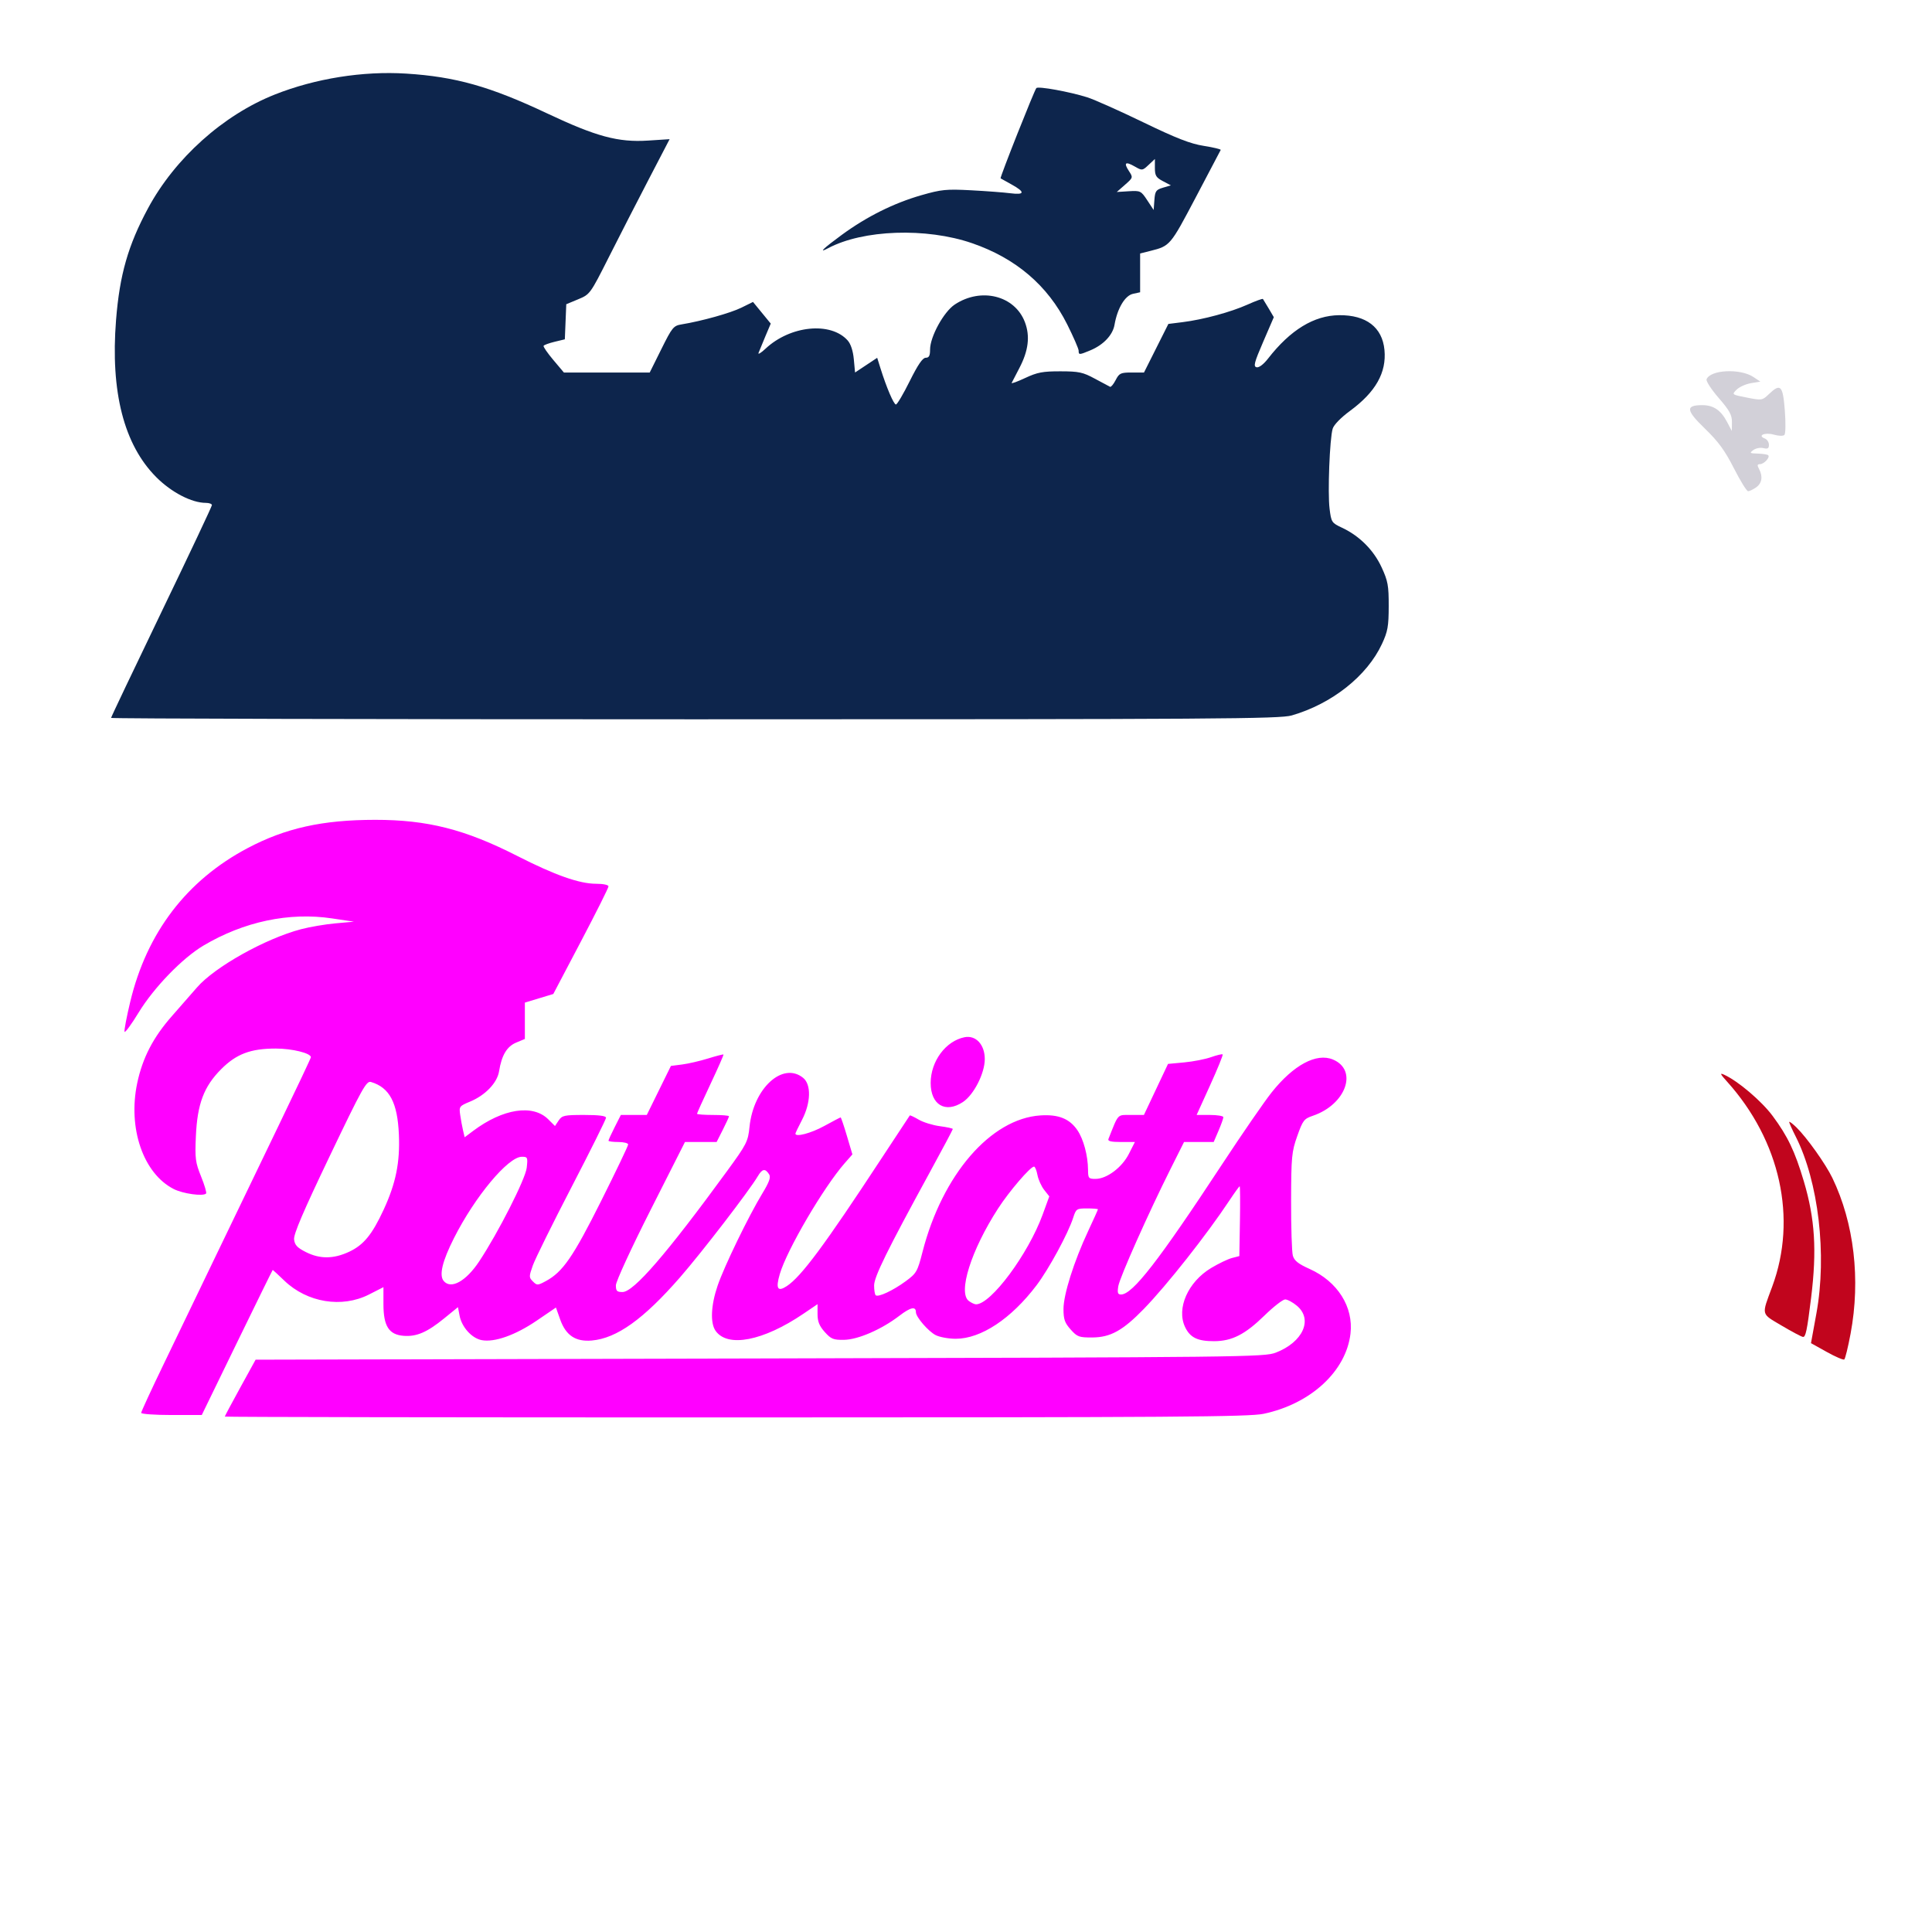
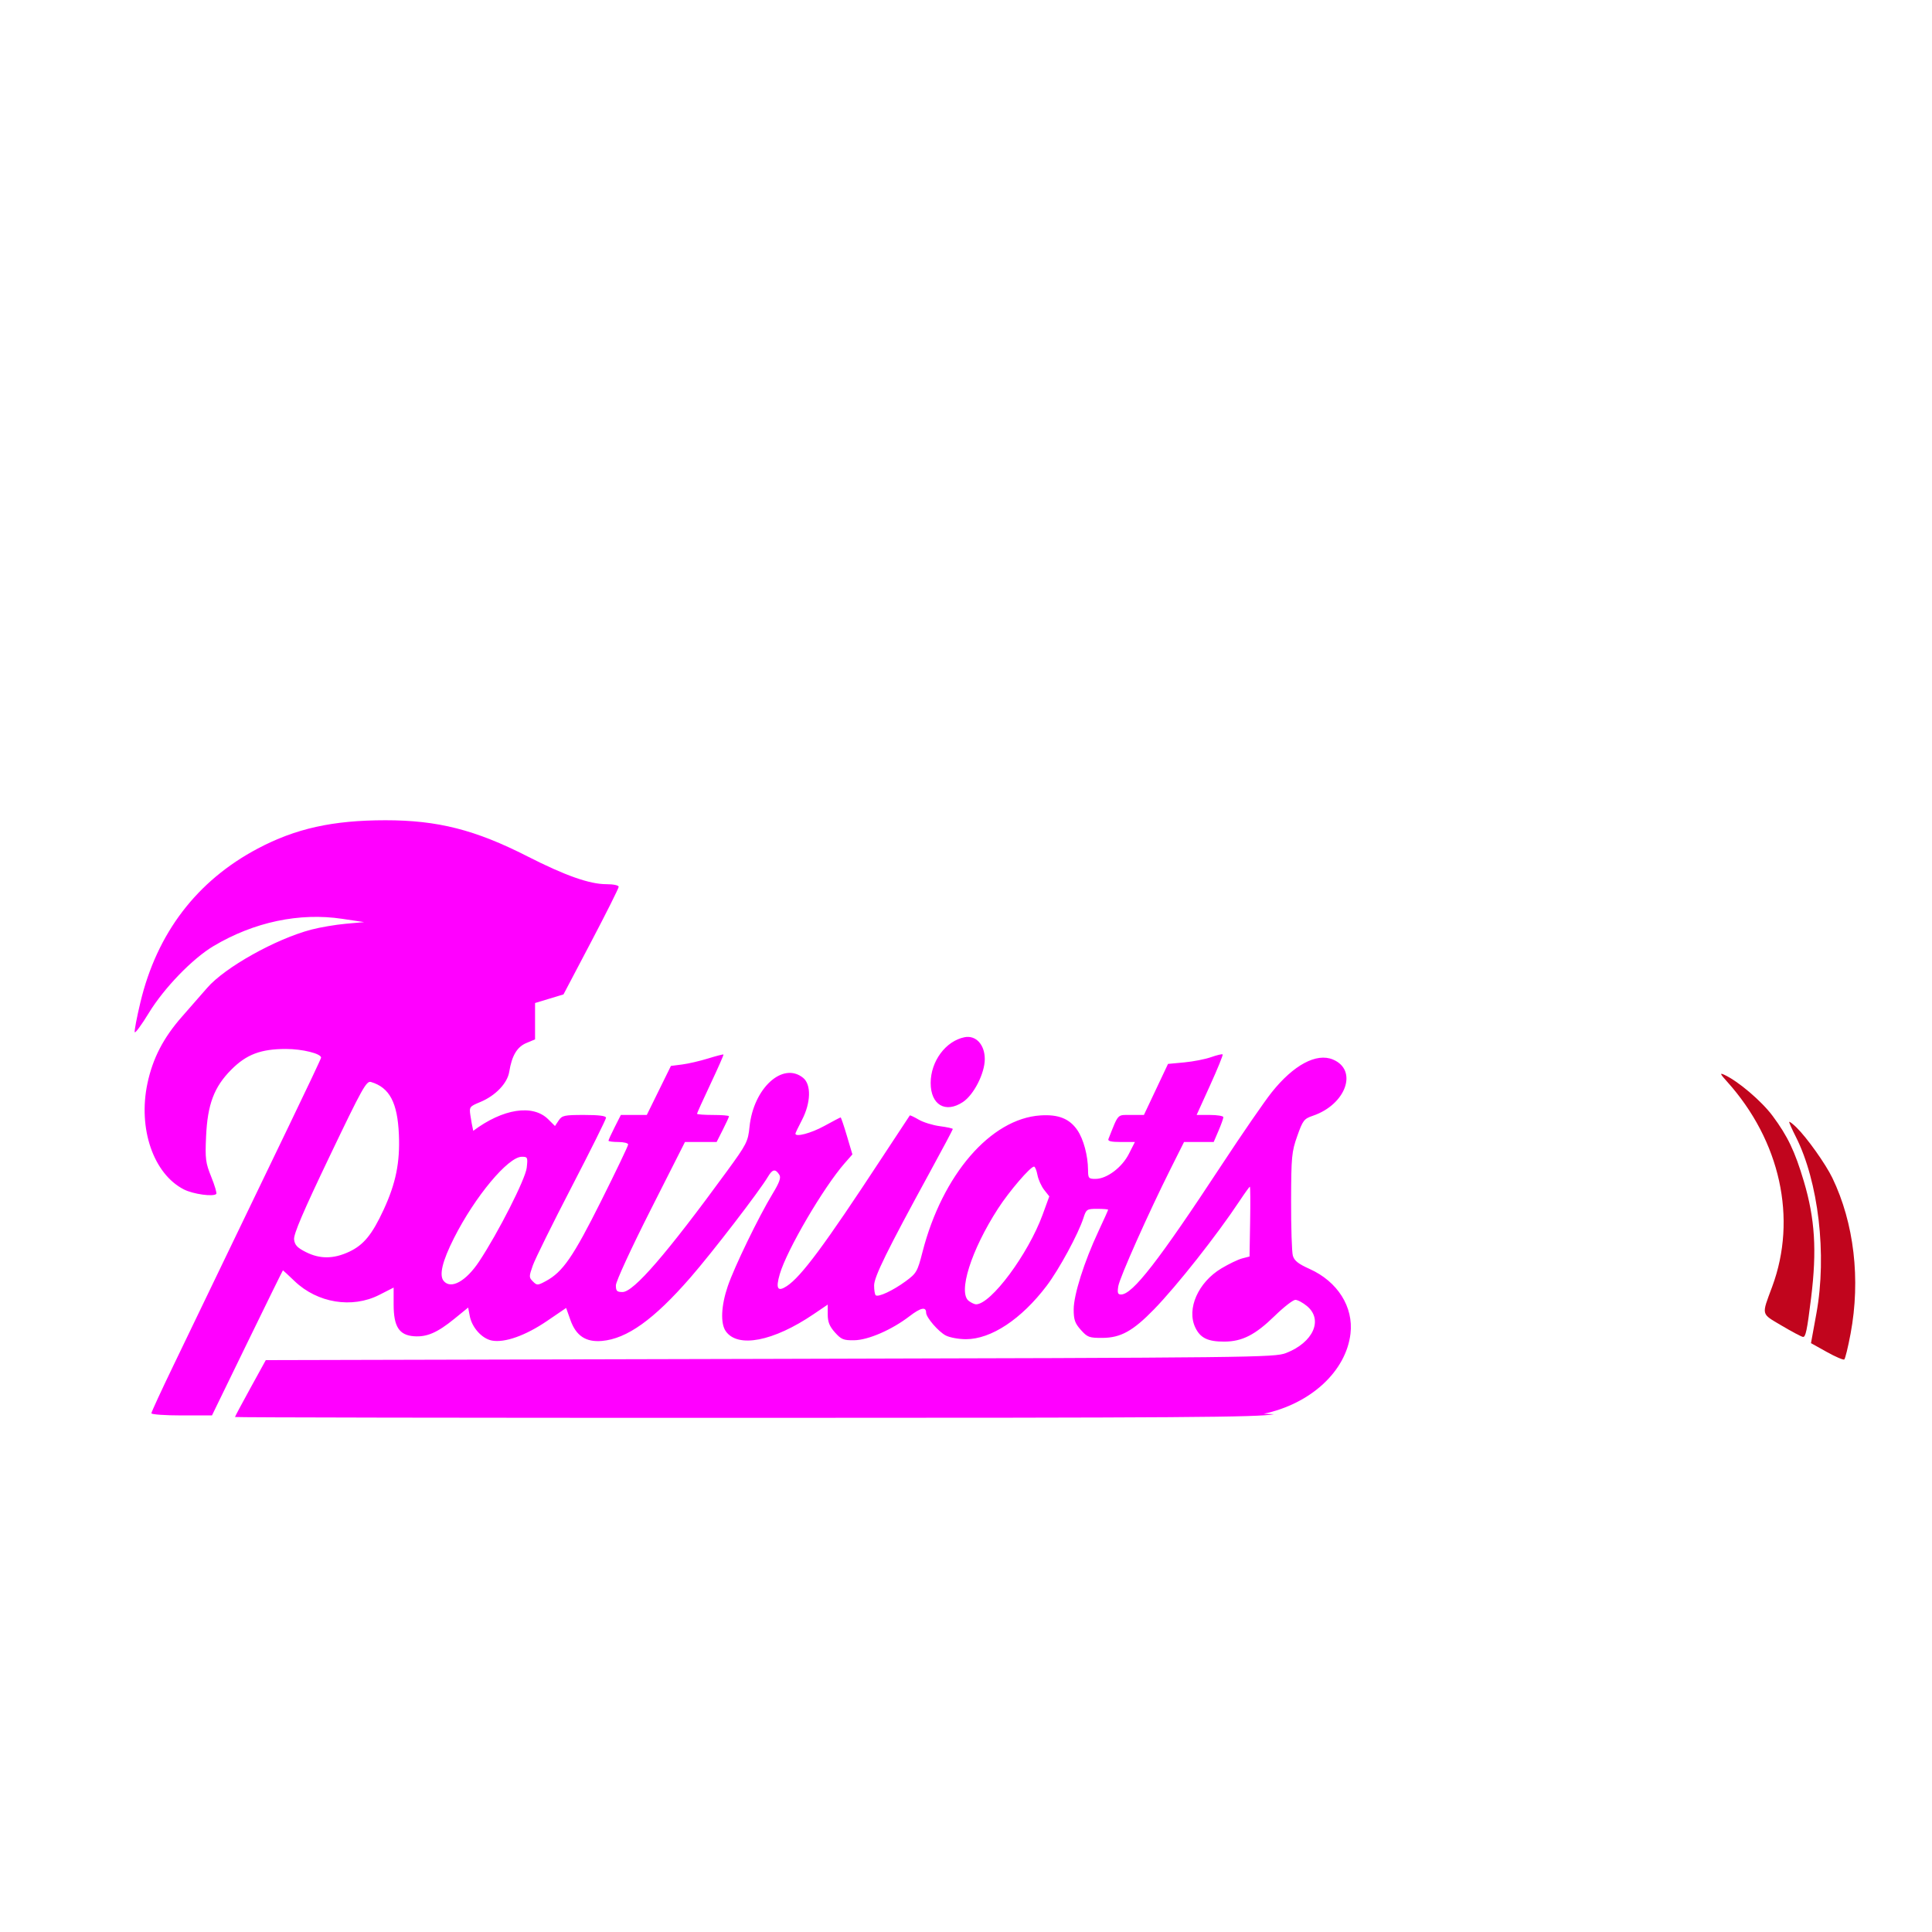
<svg xmlns="http://www.w3.org/2000/svg" xmlns:ns1="http://www.inkscape.org/namespaces/inkscape" xmlns:ns2="http://sodipodi.sourceforge.net/DTD/sodipodi-0.dtd" id="svg7206" version="1.1" ns1:version="0.47 r22583" width="1080" height="1080" ns2:docname="NEPatriotsHead.svg">
  <defs id="defs7210">
    <ns1:perspective ns2:type="inkscape:persp3d" ns1:vp_x="0 : 0.5 : 1" ns1:vp_y="0 : 1000 : 0" ns1:vp_z="1 : 0.5 : 1" ns1:persp3d-origin="0.5 : 0.33333333 : 1" id="perspective7214" />
    <ns1:perspective id="perspective7331" ns1:persp3d-origin="0.5 : 0.33333333 : 1" ns1:vp_z="1 : 0.5 : 1" ns1:vp_y="0 : 1000 : 0" ns1:vp_x="0 : 0.5 : 1" ns2:type="inkscape:persp3d" />
    <ns1:perspective id="perspective7571" ns1:persp3d-origin="0.5 : 0.33333333 : 1" ns1:vp_z="1 : 0.5 : 1" ns1:vp_y="0 : 1000 : 0" ns1:vp_x="0 : 0.5 : 1" ns2:type="inkscape:persp3d" />
    <ns1:perspective id="perspective8497" ns1:persp3d-origin="0.5 : 0.33333333 : 1" ns1:vp_z="1 : 0.5 : 1" ns1:vp_y="0 : 1000 : 0" ns1:vp_x="0 : 0.5 : 1" ns2:type="inkscape:persp3d" />
    <ns1:perspective id="perspective8952" ns1:persp3d-origin="0.5 : 0.33333333 : 1" ns1:vp_z="1 : 0.5 : 1" ns1:vp_y="0 : 1000 : 0" ns1:vp_x="0 : 0.5 : 1" ns2:type="inkscape:persp3d" />
    <ns1:perspective id="perspective9240" ns1:persp3d-origin="0.5 : 0.33333333 : 1" ns1:vp_z="1 : 0.5 : 1" ns1:vp_y="0 : 1000 : 0" ns1:vp_x="0 : 0.5 : 1" ns2:type="inkscape:persp3d" />
    <ns1:perspective id="perspective9740" ns1:persp3d-origin="0.5 : 0.33333333 : 1" ns1:vp_z="1 : 0.5 : 1" ns1:vp_y="0 : 1000 : 0" ns1:vp_x="0 : 0.5 : 1" ns2:type="inkscape:persp3d" />
    <ns1:perspective id="perspective9776" ns1:persp3d-origin="0.5 : 0.33333333 : 1" ns1:vp_z="1 : 0.5 : 1" ns1:vp_y="0 : 1000 : 0" ns1:vp_x="0 : 0.5 : 1" ns2:type="inkscape:persp3d" />
    <ns1:perspective id="perspective9808" ns1:persp3d-origin="0.5 : 0.33333333 : 1" ns1:vp_z="1 : 0.5 : 1" ns1:vp_y="0 : 1000 : 0" ns1:vp_x="0 : 0.5 : 1" ns2:type="inkscape:persp3d" />
    <ns1:perspective id="perspective9833" ns1:persp3d-origin="0.5 : 0.33333333 : 1" ns1:vp_z="1 : 0.5 : 1" ns1:vp_y="0 : 1000 : 0" ns1:vp_x="0 : 0.5 : 1" ns2:type="inkscape:persp3d" />
  </defs>
  <ns2:namedview pagecolor="#ffffff" bordercolor="#666666" borderopacity="1" objecttolerance="10" gridtolerance="10" guidetolerance="10" ns1:pageopacity="0" ns1:pageshadow="2" ns1:window-width="1280" ns1:window-height="1002" id="namedview7208" showgrid="false" ns1:zoom="0.48777273" ns1:cx="849.4363" ns1:cy="530.51941" ns1:window-x="1276" ns1:window-y="92" ns1:window-maximized="1" ns1:current-layer="svg7206" />
-   <path style="fill:#0d254c;fill-opacity:1" d="m 62.091,401.313 c 0,-0.431 12.683,-27.089 28.185,-59.24 15.502,-32.151 28.185,-59.021 28.185,-59.711 0,-0.69 -1.524,-1.254 -3.386,-1.254 -7.896,0 -19.206,-5.853 -27.665,-14.316 -18.138,-18.147 -25.72,-47.72 -22.537,-87.9 2.004,-25.292 6.735,-41.813 17.906,-62.526 15.038,-27.885 41.981,-52.061 70.759,-63.493 22.684,-9.011 49.34,-13.263 73.537,-11.731 27.628,1.75 46.859,7.184 78.849,22.28 27.373,12.917 39.693,16.235 56.289,15.16 l 12.11,-0.785 -11.581,22.257 c -6.37,12.241 -16.373,31.756 -22.229,43.367 -10.578,20.971 -10.692,21.129 -17.303,23.876 l -6.655,2.766 -0.401,9.808 -0.401,9.808 -5.696,1.375 c -3.133,0.756 -5.917,1.77 -6.187,2.254 -0.27,0.483 2.176,4.041 5.434,7.905 l 5.925,7.027 23.987,0 23.987,0 6.486,-13.057 c 6.072,-12.223 6.795,-13.108 11.334,-13.853 11.283,-1.854 27.303,-6.329 33.381,-9.325 l 6.535,-3.22 4.96,6.053 4.96,6.053 -3.024,7.144 c -1.663,3.929 -3.371,8.072 -3.796,9.206 -0.425,1.134 1.331,0.089 3.902,-2.323 13.822,-12.964 36.439,-15.231 45.916,-4.603 1.737,1.948 2.999,5.803 3.437,10.497 l 0.693,7.419 6.187,-4.108 6.187,-4.108 1.826,5.831 c 3.389,10.82 7.422,20.267 8.654,20.267 0.673,0 4.144,-5.878 7.712,-13.061 4.547,-9.153 7.218,-13.061 8.928,-13.061 1.849,0 2.439,-1.111 2.439,-4.592 0,-7.162 7.639,-21.087 13.807,-25.169 14.71,-9.735 33.525,-5.029 39.189,9.803 3.007,7.873 2.021,16.013 -3.122,25.794 -2.09,3.975 -4.006,7.678 -4.257,8.23 -0.251,0.552 3.148,-0.686 7.554,-2.75 6.772,-3.173 9.818,-3.75 19.697,-3.734 10.339,0.017 12.558,0.492 19.248,4.117 4.159,2.254 7.989,4.295 8.512,4.537 0.523,0.242 1.931,-1.456 3.129,-3.773 1.987,-3.842 2.779,-4.212 9.005,-4.212 l 6.826,0 6.815,-13.581 6.815,-13.581 7.959,-0.994 c 11.514,-1.439 26.913,-5.604 36.316,-9.824 4.493,-2.017 8.359,-3.421 8.59,-3.122 0.231,0.299 1.693,2.71 3.249,5.356 l 2.829,4.812 -5.934,13.749 c -5.024,11.641 -5.59,13.825 -3.691,14.246 1.344,0.298 3.897,-1.631 6.37,-4.812 12.508,-16.092 25.731,-24.165 39.8,-24.297 15.093,-0.142 24.091,6.76 25.306,19.412 1.218,12.678 -4.93,23.552 -19.279,34.097 -5.097,3.746 -9.016,7.777 -9.671,9.948 -1.67,5.538 -2.845,35.801 -1.734,44.69 0.951,7.612 1.165,7.938 7.017,10.689 9.723,4.57 17.624,12.482 22.06,22.09 3.542,7.672 4.002,10.181 3.98,21.734 -0.021,11.307 -0.529,14.144 -3.777,21.125 -8.332,17.905 -27.93,33.438 -50.411,39.954 -6.701,1.943 -40.944,2.165 -333.748,2.165 -179.454,0 -326.28,-0.352 -326.28,-0.783 z" id="path9865" />
-   <path id="path9845" style="fill:#ff00ff" d="m 538.266,616.048 c 6.12,-4.054 12.233,-16.06 12.233,-24.024 0,-8.084 -4.996,-13.472 -11.319,-12.207 -10.533,2.107 -18.928,13.454 -18.928,25.585 0,12.232 8.256,17.111 18.014,10.646 z m -367.281,83.868 c -4.841,-2.441 -6.23,-3.933 -6.589,-7.073 -0.33,-2.891 5.101,-15.59 19.847,-46.413 18.311,-38.273 20.58,-42.351 23.139,-41.592 10.375,3.079 14.843,11.505 15.602,29.428 0.66,15.575 -1.7,27.198 -8.523,41.963 -6.439,13.936 -11.226,19.761 -19.349,23.544 -8.691,4.047 -16.297,4.092 -24.129,0.142 z m 77.035,16.143 c -2.651,-3.194 -0.771,-11.022 5.749,-23.94 11.733,-23.245 30.282,-45.479 37.941,-45.479 3.241,0 3.386,0.327 2.728,6.159 -0.712,6.314 -15.97,36.358 -26.594,52.363 -7.393,11.138 -15.792,15.755 -19.825,10.896 z m 293.595,11.219 c -6.279,-4.592 1.236,-28.401 16.331,-51.734 6.246,-9.656 18.045,-23.404 20.086,-23.404 0.569,0 1.428,2.103 1.91,4.673 0.482,2.57 2.169,6.315 3.748,8.322 l 2.871,3.65 -3.717,10.191 c -8.049,22.068 -28.878,50.121 -37.237,50.151 -0.801,0.003 -2.597,-0.829 -3.991,-1.848 z m 164.81,63.036 c 26.303,-5.572 46.019,-23.766 48.506,-44.759 1.773,-14.97 -7.203,-29.181 -22.873,-36.214 -6.334,-2.842 -8.558,-4.612 -9.35,-7.437 -0.571,-2.039 -1.007,-15.772 -0.969,-30.517 0.065,-24.843 0.317,-27.508 3.437,-36.328 3.112,-8.797 3.775,-9.657 8.742,-11.346 18.509,-6.296 25.358,-25.521 11.199,-31.437 -9.19,-3.84 -22.013,3.03 -34.214,18.331 -4.045,5.073 -16.503,23.144 -27.684,40.158 -35.628,54.216 -50.107,72.868 -56.565,72.868 -1.812,0 -2.121,-0.937 -1.522,-4.627 0.792,-4.882 16.854,-40.916 29.345,-65.835 l 7.409,-14.78 8.287,0 8.287,0 2.701,-6.301 c 1.485,-3.465 2.701,-6.868 2.701,-7.562 0,-0.693 -3.362,-1.261 -7.471,-1.261 l -7.471,0 7.556,-16.642 c 4.156,-9.153 7.305,-16.893 6.998,-17.2 -0.307,-0.307 -3.218,0.38 -6.47,1.528 -3.251,1.147 -9.999,2.468 -14.994,2.934 l -9.083,0.848 -6.737,14.266 -6.737,14.266 -7.206,0 c -7.876,0 -6.847,-1.093 -12.615,13.405 -0.498,1.252 1.415,1.719 7.048,1.719 l 7.732,0 -3.356,6.622 c -3.864,7.625 -12.36,14 -18.659,14 -3.878,0 -4.156,-0.343 -4.188,-5.156 -0.051,-7.807 -2.514,-17.014 -5.883,-21.992 -4.405,-6.509 -10.617,-9.009 -20.727,-8.342 -27.787,1.833 -54.832,33.145 -65.911,76.309 -2.827,11.014 -3.362,11.947 -9.38,16.372 -7.133,5.245 -15.503,9.143 -16.816,7.83 -0.474,-0.474 -0.862,-2.927 -0.862,-5.45 0,-4.814 7.236,-19.522 31.109,-63.23 7.087,-12.976 12.886,-23.878 12.886,-24.227 0,-0.348 -3.248,-1.06 -7.218,-1.58 -3.97,-0.52 -9.307,-2.172 -11.86,-3.67 -2.553,-1.498 -4.791,-2.544 -4.974,-2.324 -0.183,0.22 -7.435,11.227 -16.115,24.46 -31.525,48.058 -44.585,65.657 -52.642,70.936 -5.14,3.368 -6.283,1.419 -3.924,-6.691 3.919,-13.469 24.466,-48.564 36.372,-62.124 l 4.23,-4.817 -3.069,-10.338 c -1.688,-5.686 -3.267,-10.338 -3.509,-10.338 -0.242,0 -4.379,2.165 -9.194,4.812 -7.338,4.034 -16.088,6.346 -16.088,4.251 0,-0.308 1.657,-3.755 3.682,-7.658 4.981,-9.601 5.255,-19.778 0.633,-23.523 -11.374,-9.216 -27.773,5.777 -29.97,27.401 -0.836,8.227 -1.547,9.627 -12.577,24.748 -33.699,46.197 -52.186,67.585 -58.42,67.585 -3.138,0 -3.711,-0.586 -3.699,-3.781 0.008,-2.111 8.539,-20.634 19.314,-41.933 l 19.299,-38.152 8.848,0 8.848,0 3.46,-6.829 c 1.903,-3.756 3.46,-7.159 3.46,-7.562 0,-0.403 -4.021,-0.733 -8.937,-0.733 -4.915,0 -8.937,-0.301 -8.937,-0.669 0,-0.368 3.407,-7.892 7.57,-16.719 4.164,-8.827 7.412,-16.205 7.218,-16.396 -0.194,-0.19 -4.064,0.806 -8.602,2.213 -4.537,1.407 -11.068,2.92 -14.513,3.36 l -6.263,0.801 -6.743,13.704 -6.743,13.704 -7.25,0 -7.25,0 -3.46,6.829 c -1.903,3.756 -3.46,7.159 -3.46,7.562 0,0.403 2.475,0.733 5.499,0.733 3.025,0 5.499,0.624 5.499,1.387 0,0.763 -6.827,15.029 -15.17,31.703 -15.604,31.183 -21.397,39.575 -30.827,44.653 -4.605,2.48 -4.969,2.491 -7.238,0.222 -2.26,-2.26 -2.263,-2.746 -0.043,-8.996 1.29,-3.633 11.022,-23.332 21.626,-43.774 10.604,-20.442 19.279,-37.877 19.279,-38.743 0,-1.066 -3.947,-1.576 -12.206,-1.576 -11.131,0 -12.388,0.273 -14.268,3.093 l -2.062,3.093 -3.759,-3.747 c -8.593,-8.567 -25.324,-5.999 -41.936,6.437 l -4.801,3.594 -0.898,-3.829 c -0.494,-2.106 -1.211,-6.013 -1.594,-8.681 -0.67,-4.666 -0.459,-4.95 5.509,-7.418 8.506,-3.518 15.187,-10.49 16.219,-16.926 1.441,-8.989 4.363,-13.892 9.575,-16.07 l 4.851,-2.027 0,-10.164 0,-10.164 7.946,-2.406 7.946,-2.406 15.427,-29.336 c 8.485,-16.135 15.427,-29.998 15.427,-30.809 0,-0.854 -2.932,-1.473 -6.976,-1.473 -9.298,0 -23.036,-4.853 -44.03,-15.554 -29.129,-14.847 -50.192,-20.199 -79.443,-20.184 -29.413,0.015 -50.119,4.608 -71.303,15.818 -34.056,18.02 -56.348,47.228 -65.61,85.965 -2.008,8.396 -3.438,15.904 -3.178,16.683 0.26,0.779 3.814,-4.059 7.898,-10.752 8.53,-13.978 24.439,-30.417 36.197,-37.404 22.615,-13.437 47.963,-18.797 71.911,-15.205 l 12.235,1.835 -10.311,0.926 c -5.671,0.509 -14.319,1.979 -19.218,3.267 -19.985,5.254 -48.347,21.132 -58.254,32.613 -2.812,3.259 -9.082,10.425 -13.932,15.924 -10.478,11.879 -16.434,23.364 -19.414,37.434 -5.354,25.278 3.35,50.585 20.389,59.278 5.159,2.632 16.411,4.2 18.091,2.521 0.413,-0.413 -0.841,-4.691 -2.786,-9.506 -3.197,-7.914 -3.477,-10.089 -2.913,-22.619 0.809,-17.977 4.46,-27.663 14.073,-37.337 8.498,-8.552 16.503,-11.585 30.571,-11.585 9.164,0 19.646,2.588 19.646,4.851 0,0.477 -8.124,17.677 -18.053,38.223 -9.929,20.546 -25.635,53.133 -34.901,72.415 -9.267,19.282 -22.487,46.732 -29.38,61 -6.892,14.268 -12.531,26.487 -12.531,27.154 0,0.667 7.62,1.212 16.933,1.212 l 16.933,0 19.729,-40.558 c 10.851,-22.307 19.825,-40.558 19.942,-40.558 0.117,0 3.049,2.718 6.516,6.04 12.77,12.236 32.136,15.401 47.271,7.726 4.455,-2.259 8.099,-4.115 8.099,-4.125 0,-0.01 0,4.268 0,9.506 0,12.313 3.059,17.084 11.35,17.703 7.208,0.538 13.064,-1.99 22.599,-9.756 l 7.713,-6.282 0.877,4.677 c 1.218,6.495 6.842,12.732 12.421,13.779 7.145,1.34 18.808,-2.804 30.724,-10.917 l 10.744,-7.316 2.393,6.738 c 3.138,8.836 8.606,12.471 17.595,11.699 14.001,-1.203 28.981,-11.92 49.404,-35.347 12.243,-14.044 38.681,-48.419 43.456,-56.503 2.507,-4.244 4.145,-4.503 6.35,-1.007 1,1.585 0.023,4.31 -3.803,10.608 -7.704,12.682 -21.347,40.811 -25.031,51.611 -3.737,10.952 -4.182,20.843 -1.136,25.192 6.713,9.584 26.617,5.725 49.101,-9.52 l 7.905,-5.36 0,5.529 c 0,4.167 0.988,6.635 4.014,10.019 3.532,3.951 4.822,4.479 10.744,4.395 7.905,-0.112 21.039,-5.82 31.021,-13.484 6.209,-4.766 9.215,-5.398 9.215,-1.937 0,2.652 6.88,10.636 11.002,12.768 2.192,1.133 7.264,2.06 11.272,2.06 14.089,-0.003 30.991,-11.193 45.148,-29.894 6.912,-9.131 17.677,-28.982 20.507,-37.817 1.58,-4.932 1.916,-5.156 7.732,-5.156 3.344,0 6.08,0.224 6.08,0.497 0,0.273 -2.441,5.707 -5.426,12.075 -7.952,16.97 -13.823,35.501 -13.823,43.635 0,5.786 0.693,7.769 4.015,11.484 3.682,4.118 4.683,4.486 12.084,4.447 10.174,-0.055 17.069,-3.875 28.821,-15.97 12.889,-13.265 35.182,-41.516 47.847,-60.635 2.88,-4.348 5.452,-7.905 5.716,-7.905 0.263,0 0.33,8.777 0.149,19.505 l -0.33,19.505 -4.125,1.074 c -2.269,0.591 -7.505,3.104 -11.637,5.586 -12.969,7.79 -19.51,22.601 -14.575,33.002 2.807,5.916 7.005,7.953 16.308,7.913 9.926,-0.042 17.251,-3.784 28.069,-14.339 5.075,-4.952 10.286,-9.004 11.58,-9.004 1.294,0 4.256,1.602 6.583,3.559 9.077,7.638 3.371,20.296 -11.798,26.172 -6.411,2.483 -17.086,2.604 -288.486,3.266 l -281.829,0.687 -8.61,15.65 c -4.736,8.608 -8.61,15.877 -8.61,16.155 0,0.277 128.532,0.494 285.627,0.48 245.497,-0.02 286.963,-0.307 295.131,-2.037 z" />
-   <path id="path9851" style="fill:#0d254c;fill-opacity:1" d="m 650.129,104.911 4.398,-1.298 -4.468,-2.353 c -3.795,-1.999 -4.468,-3.11 -4.468,-7.37 l 0,-5.016 -3.523,3.309 c -3.459,3.25 -3.598,3.266 -7.748,0.884 -5.24,-3.007 -6.32,-2.148 -3.228,2.57 2.343,3.576 2.316,3.669 -2.22,7.653 l -4.592,4.032 6.722,-0.417 c 6.482,-0.402 6.85,-0.223 10.311,5.03 l 3.59,5.447 0.414,-5.587 c 0.367,-4.957 0.91,-5.733 4.812,-6.884 z m -47.159,91.134 c 0,-1.057 -2.884,-7.683 -6.409,-14.724 -10.887,-21.747 -28.675,-36.931 -53.146,-45.366 -25.657,-8.844 -61.068,-7.603 -80.547,2.822 -5.722,3.062 -2.68,0.111 7.771,-7.538 13.902,-10.176 29.008,-17.699 44.408,-22.116 11.207,-3.215 13.928,-3.483 27.83,-2.749 8.475,0.448 18.348,1.195 21.94,1.66 8.107,1.05 8.349,-0.673 0.687,-4.892 -3.214,-1.77 -5.989,-3.319 -6.167,-3.442 -0.505,-0.349 18.936,-49.409 20.001,-50.474 1.112,-1.112 18.469,2.04 28.394,5.156 3.808,1.196 17.843,7.452 31.189,13.903 18.743,9.06 26.491,12.08 34.04,13.269 5.376,0.847 9.614,1.869 9.418,2.273 -0.196,0.404 -6.503,12.396 -14.016,26.649 -14.152,26.849 -14.284,27.004 -25.18,29.755 l -5.843,1.475 0,10.837 0,10.837 -4.047,0.889 c -4.433,0.974 -8.701,8.167 -10.268,17.306 -0.978,5.705 -6.185,11.212 -13.482,14.26 -6.249,2.61 -6.575,2.621 -6.575,0.213 z" />
-   <path style="fill:#d2d0d8;fill-opacity:1" d="m 981.669,272.456 c 3.299,-2.311 3.897,-6.093 1.632,-10.324 -1.095,-2.046 -0.975,-2.659 0.519,-2.659 2.25,0 5.799,-3.813 4.633,-4.979 -0.433,-0.433 -3.049,-0.852 -5.813,-0.93 -4.556,-0.129 -4.79,-0.315 -2.502,-1.99 1.388,-1.016 3.916,-1.499 5.618,-1.073 2.4,0.601 3.093,0.185 3.093,-1.854 0,-1.446 -1.031,-3.025 -2.292,-3.508 -4.396,-1.687 0.05,-3.596 5.042,-2.164 2.684,0.77 5.217,0.832 5.903,0.146 0.661,-0.661 0.761,-6.842 0.222,-13.735 -1.097,-14.023 -2.385,-15.313 -8.981,-8.995 -3.613,3.461 -3.879,3.502 -12.211,1.863 -8.517,-1.676 -8.518,-1.676 -5.769,-4.425 1.512,-1.512 5.117,-3.146 8.011,-3.631 l 5.262,-0.882 -3.859,-2.565 c -7.383,-4.908 -24.134,-4.087 -26.195,1.284 -0.381,0.992 2.668,5.684 6.776,10.427 6.106,7.05 7.457,9.52 7.407,13.538 l -0.061,4.914 -2.678,-5.07 c -3.47,-6.569 -7.602,-9.366 -13.837,-9.366 -9.496,0 -9.175,2.84 1.485,13.131 7.499,7.24 11.126,12.203 16.189,22.153 3.588,7.053 7.16,12.826 7.937,12.83 0.777,0 2.788,-0.957 4.468,-2.134 z" id="path9853" />
+   <path id="path9845" style="fill:#ff00ff" d="m 538.266,616.048 c 6.12,-4.054 12.233,-16.06 12.233,-24.024 0,-8.084 -4.996,-13.472 -11.319,-12.207 -10.533,2.107 -18.928,13.454 -18.928,25.585 0,12.232 8.256,17.111 18.014,10.646 z m -367.281,83.868 c -4.841,-2.441 -6.23,-3.933 -6.589,-7.073 -0.33,-2.891 5.101,-15.59 19.847,-46.413 18.311,-38.273 20.58,-42.351 23.139,-41.592 10.375,3.079 14.843,11.505 15.602,29.428 0.66,15.575 -1.7,27.198 -8.523,41.963 -6.439,13.936 -11.226,19.761 -19.349,23.544 -8.691,4.047 -16.297,4.092 -24.129,0.142 z m 77.035,16.143 c -2.651,-3.194 -0.771,-11.022 5.749,-23.94 11.733,-23.245 30.282,-45.479 37.941,-45.479 3.241,0 3.386,0.327 2.728,6.159 -0.712,6.314 -15.97,36.358 -26.594,52.363 -7.393,11.138 -15.792,15.755 -19.825,10.896 z m 293.595,11.219 c -6.279,-4.592 1.236,-28.401 16.331,-51.734 6.246,-9.656 18.045,-23.404 20.086,-23.404 0.569,0 1.428,2.103 1.91,4.673 0.482,2.57 2.169,6.315 3.748,8.322 l 2.871,3.65 -3.717,10.191 c -8.049,22.068 -28.878,50.121 -37.237,50.151 -0.801,0.003 -2.597,-0.829 -3.991,-1.848 z m 164.81,63.036 c 26.303,-5.572 46.019,-23.766 48.506,-44.759 1.773,-14.97 -7.203,-29.181 -22.873,-36.214 -6.334,-2.842 -8.558,-4.612 -9.35,-7.437 -0.571,-2.039 -1.007,-15.772 -0.969,-30.517 0.065,-24.843 0.317,-27.508 3.437,-36.328 3.112,-8.797 3.775,-9.657 8.742,-11.346 18.509,-6.296 25.358,-25.521 11.199,-31.437 -9.19,-3.84 -22.013,3.03 -34.214,18.331 -4.045,5.073 -16.503,23.144 -27.684,40.158 -35.628,54.216 -50.107,72.868 -56.565,72.868 -1.812,0 -2.121,-0.937 -1.522,-4.627 0.792,-4.882 16.854,-40.916 29.345,-65.835 l 7.409,-14.78 8.287,0 8.287,0 2.701,-6.301 c 1.485,-3.465 2.701,-6.868 2.701,-7.562 0,-0.693 -3.362,-1.261 -7.471,-1.261 l -7.471,0 7.556,-16.642 c 4.156,-9.153 7.305,-16.893 6.998,-17.2 -0.307,-0.307 -3.218,0.38 -6.47,1.528 -3.251,1.147 -9.999,2.468 -14.994,2.934 l -9.083,0.848 -6.737,14.266 -6.737,14.266 -7.206,0 c -7.876,0 -6.847,-1.093 -12.615,13.405 -0.498,1.252 1.415,1.719 7.048,1.719 l 7.732,0 -3.356,6.622 c -3.864,7.625 -12.36,14 -18.659,14 -3.878,0 -4.156,-0.343 -4.188,-5.156 -0.051,-7.807 -2.514,-17.014 -5.883,-21.992 -4.405,-6.509 -10.617,-9.009 -20.727,-8.342 -27.787,1.833 -54.832,33.145 -65.911,76.309 -2.827,11.014 -3.362,11.947 -9.38,16.372 -7.133,5.245 -15.503,9.143 -16.816,7.83 -0.474,-0.474 -0.862,-2.927 -0.862,-5.45 0,-4.814 7.236,-19.522 31.109,-63.23 7.087,-12.976 12.886,-23.878 12.886,-24.227 0,-0.348 -3.248,-1.06 -7.218,-1.58 -3.97,-0.52 -9.307,-2.172 -11.86,-3.67 -2.553,-1.498 -4.791,-2.544 -4.974,-2.324 -0.183,0.22 -7.435,11.227 -16.115,24.46 -31.525,48.058 -44.585,65.657 -52.642,70.936 -5.14,3.368 -6.283,1.419 -3.924,-6.691 3.919,-13.469 24.466,-48.564 36.372,-62.124 l 4.23,-4.817 -3.069,-10.338 c -1.688,-5.686 -3.267,-10.338 -3.509,-10.338 -0.242,0 -4.379,2.165 -9.194,4.812 -7.338,4.034 -16.088,6.346 -16.088,4.251 0,-0.308 1.657,-3.755 3.682,-7.658 4.981,-9.601 5.255,-19.778 0.633,-23.523 -11.374,-9.216 -27.773,5.777 -29.97,27.401 -0.836,8.227 -1.547,9.627 -12.577,24.748 -33.699,46.197 -52.186,67.585 -58.42,67.585 -3.138,0 -3.711,-0.586 -3.699,-3.781 0.008,-2.111 8.539,-20.634 19.314,-41.933 l 19.299,-38.152 8.848,0 8.848,0 3.46,-6.829 c 1.903,-3.756 3.46,-7.159 3.46,-7.562 0,-0.403 -4.021,-0.733 -8.937,-0.733 -4.915,0 -8.937,-0.301 -8.937,-0.669 0,-0.368 3.407,-7.892 7.57,-16.719 4.164,-8.827 7.412,-16.205 7.218,-16.396 -0.194,-0.19 -4.064,0.806 -8.602,2.213 -4.537,1.407 -11.068,2.92 -14.513,3.36 l -6.263,0.801 -6.743,13.704 -6.743,13.704 -7.25,0 -7.25,0 -3.46,6.829 c -1.903,3.756 -3.46,7.159 -3.46,7.562 0,0.403 2.475,0.733 5.499,0.733 3.025,0 5.499,0.624 5.499,1.387 0,0.763 -6.827,15.029 -15.17,31.703 -15.604,31.183 -21.397,39.575 -30.827,44.653 -4.605,2.48 -4.969,2.491 -7.238,0.222 -2.26,-2.26 -2.263,-2.746 -0.043,-8.996 1.29,-3.633 11.022,-23.332 21.626,-43.774 10.604,-20.442 19.279,-37.877 19.279,-38.743 0,-1.066 -3.947,-1.576 -12.206,-1.576 -11.131,0 -12.388,0.273 -14.268,3.093 l -2.062,3.093 -3.759,-3.747 c -8.593,-8.567 -25.324,-5.999 -41.936,6.437 c -0.494,-2.106 -1.211,-6.013 -1.594,-8.681 -0.67,-4.666 -0.459,-4.95 5.509,-7.418 8.506,-3.518 15.187,-10.49 16.219,-16.926 1.441,-8.989 4.363,-13.892 9.575,-16.07 l 4.851,-2.027 0,-10.164 0,-10.164 7.946,-2.406 7.946,-2.406 15.427,-29.336 c 8.485,-16.135 15.427,-29.998 15.427,-30.809 0,-0.854 -2.932,-1.473 -6.976,-1.473 -9.298,0 -23.036,-4.853 -44.03,-15.554 -29.129,-14.847 -50.192,-20.199 -79.443,-20.184 -29.413,0.015 -50.119,4.608 -71.303,15.818 -34.056,18.02 -56.348,47.228 -65.61,85.965 -2.008,8.396 -3.438,15.904 -3.178,16.683 0.26,0.779 3.814,-4.059 7.898,-10.752 8.53,-13.978 24.439,-30.417 36.197,-37.404 22.615,-13.437 47.963,-18.797 71.911,-15.205 l 12.235,1.835 -10.311,0.926 c -5.671,0.509 -14.319,1.979 -19.218,3.267 -19.985,5.254 -48.347,21.132 -58.254,32.613 -2.812,3.259 -9.082,10.425 -13.932,15.924 -10.478,11.879 -16.434,23.364 -19.414,37.434 -5.354,25.278 3.35,50.585 20.389,59.278 5.159,2.632 16.411,4.2 18.091,2.521 0.413,-0.413 -0.841,-4.691 -2.786,-9.506 -3.197,-7.914 -3.477,-10.089 -2.913,-22.619 0.809,-17.977 4.46,-27.663 14.073,-37.337 8.498,-8.552 16.503,-11.585 30.571,-11.585 9.164,0 19.646,2.588 19.646,4.851 0,0.477 -8.124,17.677 -18.053,38.223 -9.929,20.546 -25.635,53.133 -34.901,72.415 -9.267,19.282 -22.487,46.732 -29.38,61 -6.892,14.268 -12.531,26.487 -12.531,27.154 0,0.667 7.62,1.212 16.933,1.212 l 16.933,0 19.729,-40.558 c 10.851,-22.307 19.825,-40.558 19.942,-40.558 0.117,0 3.049,2.718 6.516,6.04 12.77,12.236 32.136,15.401 47.271,7.726 4.455,-2.259 8.099,-4.115 8.099,-4.125 0,-0.01 0,4.268 0,9.506 0,12.313 3.059,17.084 11.35,17.703 7.208,0.538 13.064,-1.99 22.599,-9.756 l 7.713,-6.282 0.877,4.677 c 1.218,6.495 6.842,12.732 12.421,13.779 7.145,1.34 18.808,-2.804 30.724,-10.917 l 10.744,-7.316 2.393,6.738 c 3.138,8.836 8.606,12.471 17.595,11.699 14.001,-1.203 28.981,-11.92 49.404,-35.347 12.243,-14.044 38.681,-48.419 43.456,-56.503 2.507,-4.244 4.145,-4.503 6.35,-1.007 1,1.585 0.023,4.31 -3.803,10.608 -7.704,12.682 -21.347,40.811 -25.031,51.611 -3.737,10.952 -4.182,20.843 -1.136,25.192 6.713,9.584 26.617,5.725 49.101,-9.52 l 7.905,-5.36 0,5.529 c 0,4.167 0.988,6.635 4.014,10.019 3.532,3.951 4.822,4.479 10.744,4.395 7.905,-0.112 21.039,-5.82 31.021,-13.484 6.209,-4.766 9.215,-5.398 9.215,-1.937 0,2.652 6.88,10.636 11.002,12.768 2.192,1.133 7.264,2.06 11.272,2.06 14.089,-0.003 30.991,-11.193 45.148,-29.894 6.912,-9.131 17.677,-28.982 20.507,-37.817 1.58,-4.932 1.916,-5.156 7.732,-5.156 3.344,0 6.08,0.224 6.08,0.497 0,0.273 -2.441,5.707 -5.426,12.075 -7.952,16.97 -13.823,35.501 -13.823,43.635 0,5.786 0.693,7.769 4.015,11.484 3.682,4.118 4.683,4.486 12.084,4.447 10.174,-0.055 17.069,-3.875 28.821,-15.97 12.889,-13.265 35.182,-41.516 47.847,-60.635 2.88,-4.348 5.452,-7.905 5.716,-7.905 0.263,0 0.33,8.777 0.149,19.505 l -0.33,19.505 -4.125,1.074 c -2.269,0.591 -7.505,3.104 -11.637,5.586 -12.969,7.79 -19.51,22.601 -14.575,33.002 2.807,5.916 7.005,7.953 16.308,7.913 9.926,-0.042 17.251,-3.784 28.069,-14.339 5.075,-4.952 10.286,-9.004 11.58,-9.004 1.294,0 4.256,1.602 6.583,3.559 9.077,7.638 3.371,20.296 -11.798,26.172 -6.411,2.483 -17.086,2.604 -288.486,3.266 l -281.829,0.687 -8.61,15.65 c -4.736,8.608 -8.61,15.877 -8.61,16.155 0,0.277 128.532,0.494 285.627,0.48 245.497,-0.02 286.963,-0.307 295.131,-2.037 z" />
  <path id="path9847" style="fill:#c1051d;fill-opacity:1" d="m 1004.214,630.222 c 5.809,5.659 16.34,20.464 20.09,28.245 12.158,25.225 15.852,56.79 10.188,87.043 -1.416,7.562 -3.007,14.064 -3.536,14.45 -0.529,0.385 -4.931,-1.511 -9.782,-4.213 l -8.821,-4.914 3.039,-16.687 c 5.955,-32.701 1.145,-73.725 -11.586,-98.82 -2.058,-4.057 -3.689,-7.723 -3.624,-8.146 0.065,-0.423 1.88,0.947 4.032,3.043 z m -40.299,-29.399 c 7.715,3.541 20.822,14.691 26.948,22.926 8.46,11.371 12.513,19.852 17.491,36.601 6.238,20.988 7.337,38.607 4.066,65.163 -2.243,18.208 -3.064,22.121 -4.58,21.832 -1.016,-0.194 -6.435,-3.077 -12.041,-6.406 -11.507,-6.834 -11.167,-5.4 -5.129,-21.696 14.108,-38.075 4.53,-81.552 -25.253,-114.635 -3.919,-4.353 -4.181,-5.014 -1.501,-3.784 z" />
</svg>